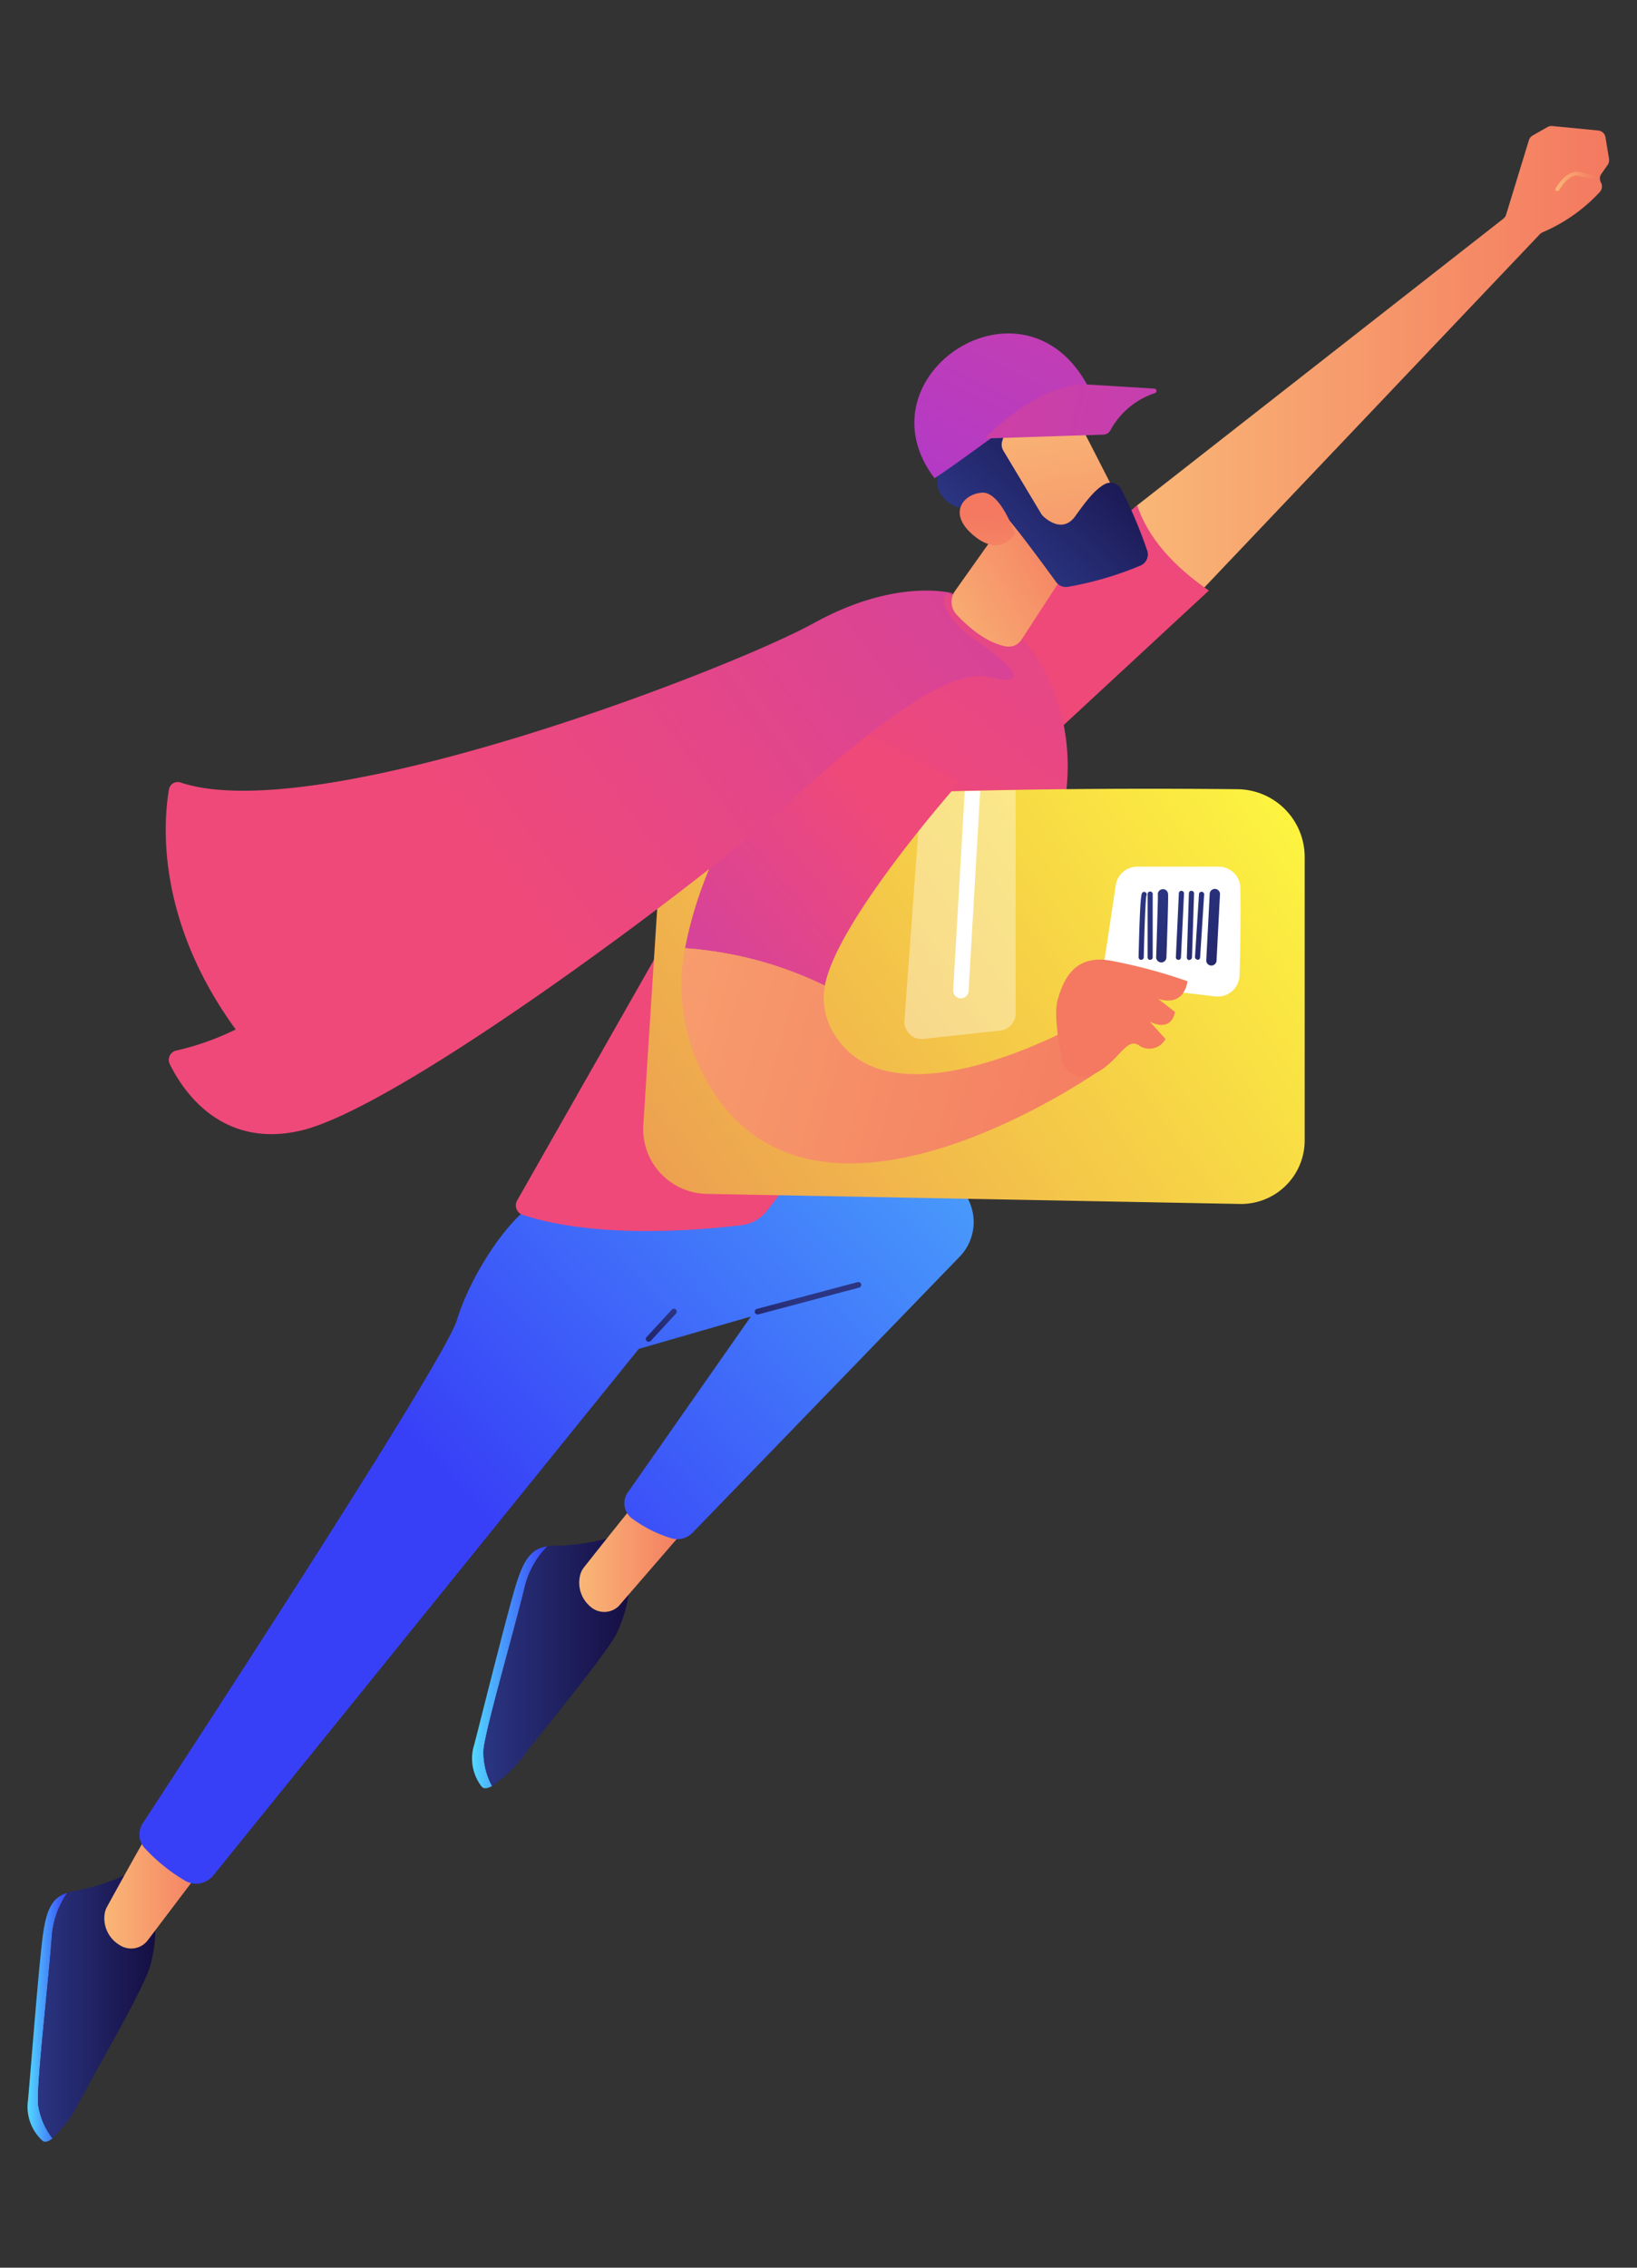
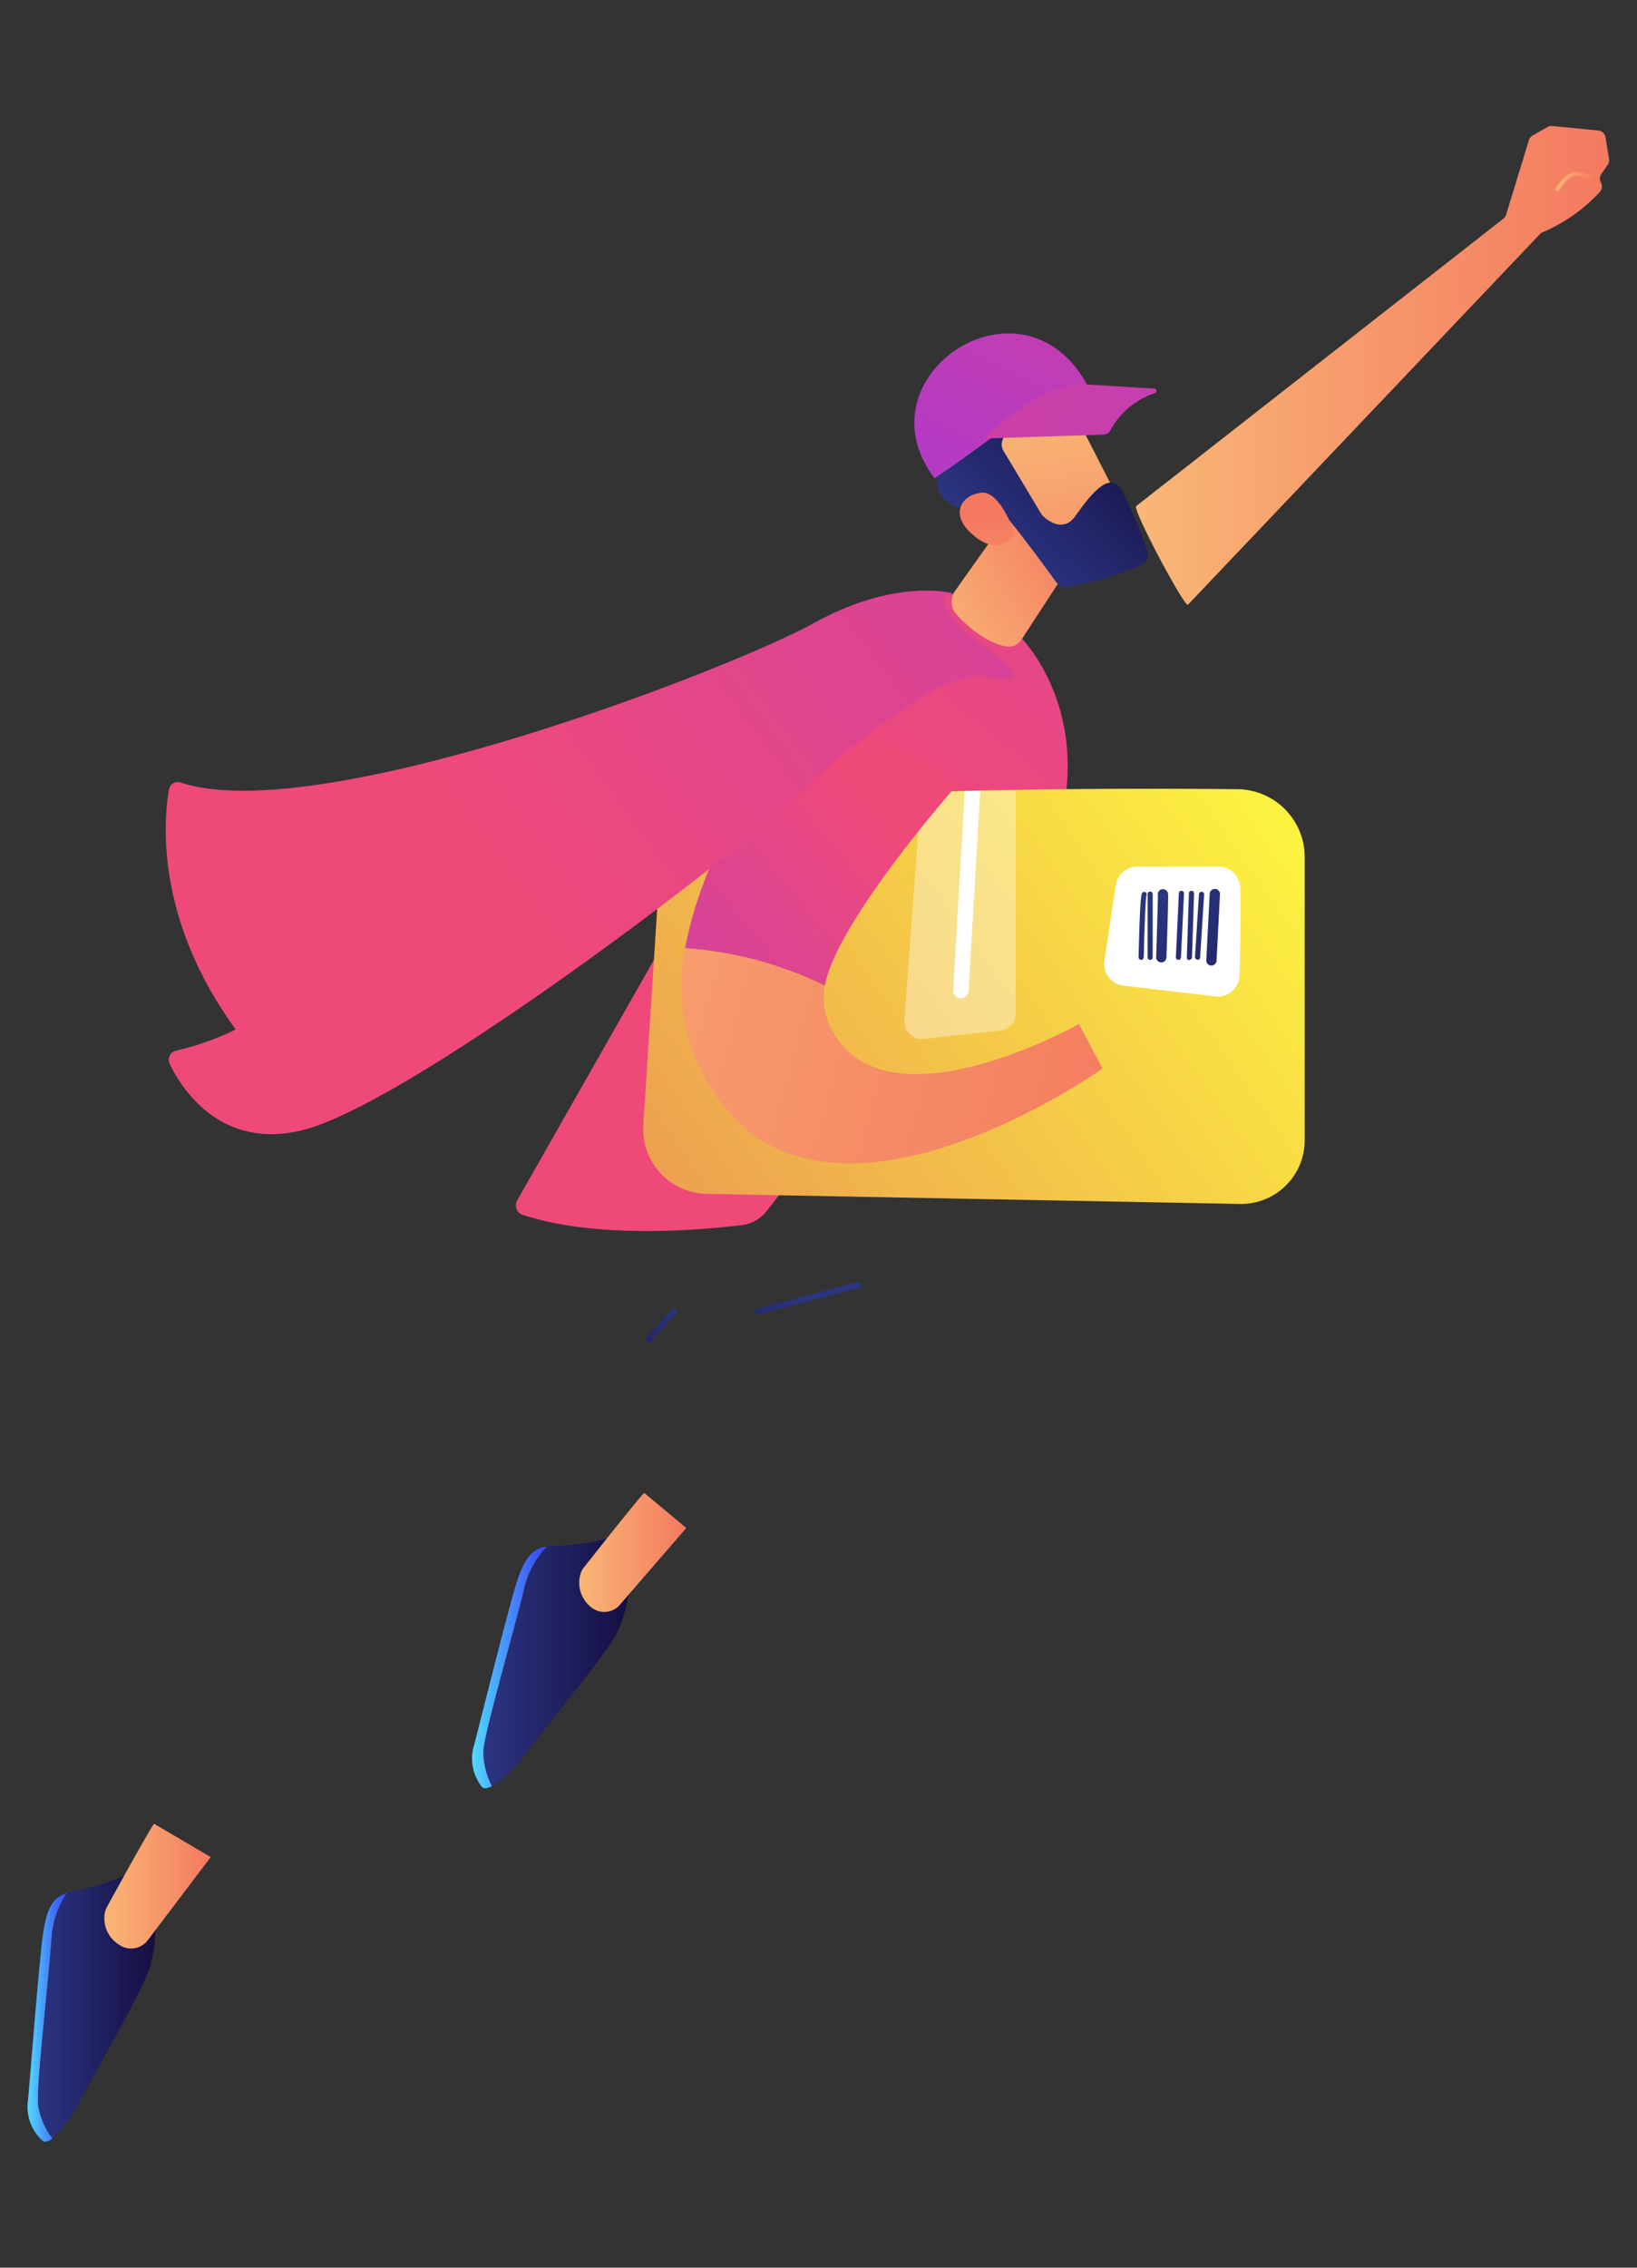
<svg xmlns="http://www.w3.org/2000/svg" xmlns:xlink="http://www.w3.org/1999/xlink" id="Background" viewBox="0 0 260 360">
  <rect x="0" y="0" width="260" height="360" fill="#333333" stroke="none" />
  <defs>
    <style>.cls-1{fill:none;}.cls-2{clip-path:url(#clip-path);}.cls-3{fill:url(#linear-gradient);}.cls-4{fill:url(#linear-gradient-2);}.cls-5{fill:url(#linear-gradient-3);}.cls-6{fill:url(#linear-gradient-4);}.cls-7{fill:url(#linear-gradient-5);}.cls-8{fill:url(#linear-gradient-6);}.cls-9{fill:url(#linear-gradient-7);}.cls-10{fill:url(#linear-gradient-8);}.cls-11{fill:url(#linear-gradient-9);}.cls-12{fill:url(#Безымянный_градиент_6);}.cls-13{fill:url(#linear-gradient-10);}.cls-14{fill:url(#linear-gradient-11);}.cls-15{fill:url(#linear-gradient-12);}.cls-16{fill:url(#linear-gradient-13);}.cls-17{fill:url(#linear-gradient-14);}.cls-18{fill:url(#linear-gradient-15);}.cls-19{fill:url(#linear-gradient-16);}.cls-20{fill:url(#linear-gradient-17);}.cls-21{fill:url(#linear-gradient-18);}.cls-22,.cls-23{fill:#fff;}.cls-23{opacity:0.37;}.cls-24{fill:url(#linear-gradient-19);}.cls-25{fill:url(#linear-gradient-20);}.cls-26{fill:url(#linear-gradient-21);}.cls-27{fill:url(#linear-gradient-22);}.cls-28{fill:url(#linear-gradient-23);}.cls-29{fill:url(#linear-gradient-24);}.cls-30{fill:url(#linear-gradient-25);}.cls-31{fill:url(#linear-gradient-26);}.cls-32{fill:url(#linear-gradient-27);}.cls-33{fill:url(#linear-gradient-28);}.cls-34{fill:url(#linear-gradient-29);}.cls-35{fill:url(#linear-gradient-30);}.cls-36{fill:url(#linear-gradient-31);}</style>
    <clipPath id="clip-path">
      <rect class="cls-1" width="260" height="360" />
    </clipPath>
    <linearGradient id="linear-gradient" x1="180.41" y1="58.01" x2="255.59" y2="58.01" gradientUnits="userSpaceOnUse">
      <stop offset="0" stop-color="#f9b776" />
      <stop offset="1" stop-color="#f47960" />
    </linearGradient>
    <linearGradient id="linear-gradient-2" x1="247.04" y1="28.77" x2="253.68" y2="28.77" xlink:href="#linear-gradient" />
    <linearGradient id="linear-gradient-3" x1="214.82" y1="28.63" x2="179.56" y2="87.34" gradientUnits="userSpaceOnUse">
      <stop offset="0" stop-color="#a737d5" />
      <stop offset="1" stop-color="#ef497a" />
    </linearGradient>
    <linearGradient id="linear-gradient-4" x1="4.41" y1="320.24" x2="10.7" y2="320.24" gradientUnits="userSpaceOnUse">
      <stop offset="0" stop-color="#53d8ff" />
      <stop offset="1" stop-color="#3840f7" />
    </linearGradient>
    <linearGradient id="linear-gradient-5" x1="6.03" y1="318.51" x2="24.68" y2="318.51" gradientUnits="userSpaceOnUse">
      <stop offset="0" stop-color="#2b3582" />
      <stop offset="1" stop-color="#150e42" />
    </linearGradient>
    <linearGradient id="linear-gradient-6" x1="75" y1="264.68" x2="86.94" y2="264.68" xlink:href="#linear-gradient-4" />
    <linearGradient id="linear-gradient-7" x1="76.79" y1="263.84" x2="100.07" y2="263.84" xlink:href="#linear-gradient-5" />
    <linearGradient id="linear-gradient-8" x1="16.57" y1="299.42" x2="33.46" y2="299.42" xlink:href="#linear-gradient" />
    <linearGradient id="linear-gradient-9" x1="91.98" y1="246.44" x2="109.03" y2="246.44" xlink:href="#linear-gradient" />
    <linearGradient id="Безымянный_градиент_6" x1="185.46" y1="131.86" x2="75.11" y2="238.59" xlink:href="#linear-gradient-4" />
    <linearGradient id="linear-gradient-10" x1="127.62" y1="206.72" x2="109.83" y2="222.1" xlink:href="#linear-gradient-5" />
    <linearGradient id="linear-gradient-11" x1="106.91" y1="207.73" x2="97.36" y2="221.39" xlink:href="#linear-gradient-5" />
    <linearGradient id="linear-gradient-12" x1="313.67" y1="-79.12" x2="141.64" y2="132.37" xlink:href="#linear-gradient-3" />
    <linearGradient id="linear-gradient-13" x1="56.85" y1="147.72" x2="42.47" y2="165.55" gradientUnits="userSpaceOnUse">
      <stop offset="0" stop-color="#f9c200" />
      <stop offset="1" stop-color="#9b1e5f" />
    </linearGradient>
    <linearGradient id="linear-gradient-14" x1="555.99" y1="-976.9" x2="577.23" y2="-998.69" gradientTransform="translate(-653.24 889.89) rotate(15.65)" xlink:href="#linear-gradient" />
    <linearGradient id="linear-gradient-15" x1="-1906.37" y1="-124.39" x2="-1933.27" y2="-88.81" gradientTransform="translate(1561.77 -1238.11) rotate(-46.73)" xlink:href="#linear-gradient" />
    <linearGradient id="linear-gradient-16" x1="-1926.91" y1="-115.85" x2="-1897.49" y2="-115.85" gradientTransform="translate(1561.77 -1238.11) rotate(-46.73)" xlink:href="#linear-gradient-5" />
    <linearGradient id="linear-gradient-17" x1="-1945.76" y1="-96.22" x2="-1924.19" y2="-118.35" gradientTransform="translate(1561.77 -1238.11) rotate(-46.73)" xlink:href="#linear-gradient" />
    <linearGradient id="linear-gradient-18" x1="-856.99" y1="125.18" x2="-646.88" y2="271.76" gradientTransform="matrix(-1, 0, 0, 1, -652.54, 0)" gradientUnits="userSpaceOnUse">
      <stop offset="0" stop-color="#fdf53f" />
      <stop offset="1" stop-color="#d93c65" />
    </linearGradient>
    <linearGradient id="linear-gradient-19" x1="-838.13" y1="139.82" x2="-864.25" y2="177.78" gradientTransform="matrix(-1, 0, 0, 1, -652.54, 0)" xlink:href="#linear-gradient-5" />
    <linearGradient id="linear-gradient-20" x1="-837.19" y1="140.47" x2="-863.31" y2="178.42" gradientTransform="matrix(-1, 0, 0, 1, -652.54, 0)" xlink:href="#linear-gradient-5" />
    <linearGradient id="linear-gradient-21" x1="-836.06" y1="141.25" x2="-862.18" y2="179.2" gradientTransform="matrix(-1, 0, 0, 1, -652.54, 0)" xlink:href="#linear-gradient-5" />
    <linearGradient id="linear-gradient-22" x1="-834.1" y1="142.6" x2="-860.21" y2="180.55" gradientTransform="matrix(-1, 0, 0, 1, -652.54, 0)" xlink:href="#linear-gradient-5" />
    <linearGradient id="linear-gradient-23" x1="-832.81" y1="143.49" x2="-858.92" y2="181.44" gradientTransform="matrix(-1, 0, 0, 1, -652.54, 0)" xlink:href="#linear-gradient-5" />
    <linearGradient id="linear-gradient-24" x1="-832" y1="144.04" x2="-858.12" y2="181.99" gradientTransform="matrix(-1, 0, 0, 1, -652.54, 0)" xlink:href="#linear-gradient-5" />
    <linearGradient id="linear-gradient-25" x1="-839.47" y1="138.9" x2="-865.59" y2="176.85" gradientTransform="matrix(-1, 0, 0, 1, -652.54, 0)" xlink:href="#linear-gradient-5" />
    <linearGradient id="linear-gradient-26" x1="331.06" y1="98.96" x2="265.93" y2="-28.76" gradientTransform="matrix(-1, 0, 0, 1, 471.63, 0)" xlink:href="#linear-gradient-3" />
    <linearGradient id="linear-gradient-27" x1="58.27" y1="194.18" x2="137.9" y2="128.03" xlink:href="#linear-gradient-3" />
    <linearGradient id="linear-gradient-28" x1="46.62" y1="145.04" x2="182.41" y2="182.2" xlink:href="#linear-gradient" />
    <linearGradient id="linear-gradient-29" x1="-567.43" y1="105.55" x2="-431.64" y2="142.7" gradientTransform="matrix(-1, 0, 0, 1, -189.47, 0)" xlink:href="#linear-gradient" />
    <linearGradient id="linear-gradient-30" x1="285.7" y1="-26.45" x2="74.05" y2="130.93" xlink:href="#linear-gradient-3" />
    <linearGradient id="linear-gradient-31" x1="279.93" y1="93.38" x2="47.78" y2="34.8" xlink:href="#linear-gradient-3" />
  </defs>
  <g class="cls-2">
    <path class="cls-3" d="M180.45,80.35l58.32-45.63a1.3,1.3,0,0,0,.44-.64l3.62-11.82a1.28,1.28,0,0,1,.6-.75l2.35-1.34a1.33,1.33,0,0,1,.78-.16l7.3.71A1.3,1.3,0,0,1,255,21.81l.56,3.42a1.34,1.34,0,0,1-.22.95l-1,1.42a1.3,1.3,0,0,0-.07,1.37h0a1.3,1.3,0,0,1-.16,1.49A26.5,26.5,0,0,1,245,36.88a1.35,1.35,0,0,0-.44.31L188.68,96C188.18,96.54,179.82,80.84,180.45,80.35Z" />
    <path class="cls-4" d="M247.34,30.32a.23.23,0,0,1-.14,0,.3.3,0,0,1-.12-.41c.07-.13,1.8-3.22,4-2.55,1.7.52,2.17.33,2.18.32a.29.29,0,0,1,.4.09.31.31,0,0,1-.09.43c-.14.09-.72.33-2.67-.26-1.71-.53-3.25,2.24-3.26,2.26A.32.32,0,0,1,247.34,30.32Z" />
-     <path class="cls-5" d="M180.61,80.21,154.26,102.3l8.15,18.85L192,93.75C186.31,89.83,182.34,85.37,180.61,80.21Z" />
    <path class="cls-6" d="M8.2,307.77a13.93,13.93,0,0,1,2.5-7.29c-2.48.81-3.42,2.66-4,7.6C6,314,4.78,329.88,4.45,333.4a7.3,7.3,0,0,0,2.25,6.4c.37.38,1,.2,1.63-.33a11.45,11.45,0,0,1-2.23-5.11C5.66,332,7.62,315.55,8.2,307.77Z" />
    <path class="cls-7" d="M24.46,303.15l-4.32-5.6a34.29,34.29,0,0,1-7.86,2.56,9.19,9.19,0,0,0-1.58.37,13.93,13.93,0,0,0-2.5,7.29c-.58,7.78-2.54,24.22-2.1,26.59a11.45,11.45,0,0,0,2.23,5.11,22,22,0,0,0,4.61-6.39c2.07-4,9.08-15.93,10.72-20.39A21.24,21.24,0,0,0,24.46,303.15Z" />
    <path class="cls-8" d="M83.26,252.25a13.89,13.89,0,0,1,3.68-6.77c-2.59.39-3.82,2.06-5.21,6.83-1.65,5.69-5.5,21.19-6.4,24.61a7.29,7.29,0,0,0,1.15,6.68c.31.43.91.35,1.67-.06a11.54,11.54,0,0,1-1.36-5.41C76.75,275.72,81.41,259.83,83.26,252.25Z" />
    <path class="cls-9" d="M100.07,250.39l-3.34-6.24a34.36,34.36,0,0,1-8.17,1.23,9.09,9.09,0,0,0-1.62.1,13.89,13.89,0,0,0-3.68,6.77c-1.85,7.58-6.51,23.47-6.47,25.88a11.54,11.54,0,0,0,1.36,5.41,22.18,22.18,0,0,0,5.6-5.54c2.7-3.59,11.59-14.21,14-18.33A21.37,21.37,0,0,0,100.07,250.39Z" />
    <path class="cls-10" d="M24.46,289.52c-.75,1-6.27,11-7.47,13.21a3.27,3.27,0,0,0-.38,1.18A4.94,4.94,0,0,0,19,308.78a3.32,3.32,0,0,0,4.47-.76l10-13.21Z" />
    <path class="cls-11" d="M102.32,237c-.91.85-8,9.84-9.55,11.79a3.32,3.32,0,0,0-.58,1.1A4.94,4.94,0,0,0,93.71,255a3.31,3.31,0,0,0,4.53,0L109,242.57Z" />
-     <path class="cls-12" d="M115.85,189.59c0-2.79,16-1.8,30-3.42a7.89,7.89,0,0,1,6.57,13.33L110,243.32a3.34,3.34,0,0,1-3.44.86A20.57,20.57,0,0,1,100.3,241a3,3,0,0,1-.56-4.11L119.26,209l-17.81,5.14-67.58,83.6a3.5,3.5,0,0,1-4.59.76,28.35,28.35,0,0,1-6.39-5.21,3.26,3.26,0,0,1-.19-3.88c7.45-11.39,48-73.45,49.89-79.9,2.11-7.1,9.89-20.1,17.16-20.57S115.85,189.59,115.85,189.59Z" />
    <path class="cls-13" d="M120.33,208.68a.47.47,0,0,1-.44-.34.45.45,0,0,1,.32-.55l16-4.25a.46.46,0,0,1,.56.32.45.45,0,0,1-.32.55l-16,4.25Z" />
    <path class="cls-14" d="M103,213a.46.46,0,0,1-.3-.12.44.44,0,0,1,0-.63l4-4.34a.45.45,0,0,1,.67.61l-4,4.34A.44.44,0,0,1,103,213Z" />
    <path class="cls-15" d="M162.41,101.5s8.47,8.64,7,23.55a23.32,23.32,0,0,1-4.84,12l-42.74,55.14a6,6,0,0,1-4,2.3c-6.29.77-23,2.28-34.83-1.64a1.58,1.58,0,0,1-.86-2.28L121,122.25,144.5,94.87S155.72,91,162.41,101.5Z" />
    <path class="cls-16" d="M39.59,163.09a.48.48,0,0,1-.23-.9c.17-.09,16.57-9,20.06-11.91A.48.48,0,0,1,60,151C56.48,154,40.5,162.67,39.82,163A.46.46,0,0,1,39.59,163.09Z" />
    <path class="cls-17" d="M164.47,75.79l-12.77,18a3,3,0,0,0,.26,3.81c1.72,1.83,4.63,4.42,7.75,5a2.42,2.42,0,0,0,2.5-1L169,91.17S170.3,74.79,164.47,75.79Z" />
    <path class="cls-18" d="M168.07,60.72c.26.24,10.9,21.13,10.9,21.13l-12.06,5.82-13-18.3S163.75,56.65,168.07,60.72Z" />
    <path class="cls-19" d="M159.37,71.56l6,10a1.86,1.86,0,0,0,.33.41c.72.67,3.17,2.6,5.06,0,1.61-2.24,3.13-4.29,4.75-5.13a1.92,1.92,0,0,1,2.59.85,73,73,0,0,1,4.12,9.76,1.92,1.92,0,0,1-1.11,2.35,53.43,53.43,0,0,1-11.55,3.37,1.92,1.92,0,0,1-1.82-.77c-1.84-2.53-7-9.58-8.81-11.34s-4.68-1-6.05-.63a1.94,1.94,0,0,1-1.54-.2c-1.39-.84-3.81-2.92-1.59-6.45a1.93,1.93,0,0,0-.6-2.62c-1.55-1-3.23-2.93-1.63-6a6,6,0,0,1,6.5-3.18,2,2,0,0,0,2.09-1.17c.34-.82,1.26-.5,1.7-1.06s.28-.84.52-1.28c.8-1.41.74-2.54,2.57-3.34a8.09,8.09,0,0,1,4.55-.39,5.17,5.17,0,0,1,2.38.88,6.51,6.51,0,0,1,1.47,1.74c.88,1.32,1.79,2.93,1.22,4.41-.87,2.24-4.59,2.65-6.56,3.34a7.4,7.4,0,0,0-4.75,4.81A1.92,1.92,0,0,0,159.37,71.56Z" />
    <path class="cls-20" d="M161.2,84.73s-2.31-6.77-5.27-6.52-5.29,3.2-1.62,6.51C158.87,88.85,161.2,84.73,161.2,84.73Z" />
    <path class="cls-21" d="M207.22,181.07v-45a10.77,10.77,0,0,0-10.65-10.78c-17.73-.19-54.3-.2-84.21,2.32a8.09,8.09,0,0,0-7.41,7.78l-2.79,43.47a10.29,10.29,0,0,0,10.09,10.67l84.68,1.6A10.1,10.1,0,0,0,207.22,181.07Z" />
    <path class="cls-22" d="M197,141c.08,3.83,0,9.9-.13,13.82a3.46,3.46,0,0,1-3.86,3.36l-14.59-1.71a3.47,3.47,0,0,1-3-4l1.79-11.94a3.47,3.47,0,0,1,3.43-2.95h12.93A3.45,3.45,0,0,1,197,141Z" />
    <path class="cls-23" d="M158.83,163.61l-12.18,1.32a2.75,2.75,0,0,1-3-2.93l2.66-36.21c5.11-.16,10.14-.28,15-.36v35.46A2.74,2.74,0,0,1,158.83,163.61Z" />
    <path class="cls-22" d="M153.84,157.34a1.23,1.23,0,0,1-1.22,1.15h-.08a1.23,1.23,0,0,1-1.15-1.29l1.84-31.6,2.45-.06Z" />
    <path class="cls-24" d="M190.21,152.38a.4.4,0,0,0,.4-.38l.64-10a.41.41,0,0,0-.39-.43.4.4,0,0,0-.43.38l-.63,9.95a.42.42,0,0,0,.38.44Z" />
    <path class="cls-25" d="M188.91,152.38a.42.42,0,0,0,.41-.4l.33-10.14a.41.41,0,0,0-.4-.42.39.39,0,0,0-.42.39L188.5,152a.41.41,0,0,0,.39.42Z" />
    <path class="cls-26" d="M187.15,152.38a.41.41,0,0,1-.39-.43c.16-3.41.47-9.91.47-10.13a.41.41,0,0,1,.41-.4.41.41,0,0,1,.41.41c0,.16-.4,8.49-.48,10.16a.41.41,0,0,1-.4.39Zm.08-10.55Z" />
    <path class="cls-27" d="M184.45,152.79a.82.82,0,0,0,.81-.79c.34-9.83.28-10.05.24-10.2a.81.81,0,0,0-1.59.33c0,.59-.16,6.3-.28,9.81a.81.81,0,0,0,.79.84Z" />
    <path class="cls-28" d="M182.68,152.38a.4.4,0,0,0,.4-.41V142a.41.41,0,1,0-.81,0V152A.41.41,0,0,0,182.68,152.38Z" />
    <path class="cls-29" d="M181.25,152.38a.42.42,0,0,0,.41-.4c.07-3.46.26-9.11.42-9.79a.41.41,0,0,0-.58-.54c-.22.15-.43.29-.66,10.31a.41.41,0,0,0,.4.42Z" />
    <path class="cls-30" d="M192.4,153.28a.82.82,0,0,0,.82-.77l.54-10.45a.82.82,0,1,0-1.63-.09l-.54,10.46a.8.8,0,0,0,.77.85Z" />
    <path class="cls-31" d="M172.85,61.41c-10.23-19.33-36.76-1.77-24.42,14.52C157.61,69.83,168,60.75,172.85,61.41Z" />
    <path class="cls-32" d="M152.42,124.13l-23-11.79S113,128.53,108.81,150.53a60.28,60.28,0,0,1,22.2,5.95C132.9,146.09,152.42,124.13,152.42,124.13Z" />
    <path class="cls-33" d="M171.36,162.56s-28.68,16.21-38.35,2.37a10.89,10.89,0,0,1-2-8.45,60.28,60.28,0,0,0-22.2-5.95,30.43,30.43,0,0,0,3.3,20.81c17,31,63-1.71,63-1.71Z" />
-     <path class="cls-34" d="M172.72,170.81a3.29,3.29,0,0,1-4.05-2.57c-.57-2.9-1.28-7.36-.71-9.41.88-3.18,2.58-7.27,8.26-6.36a83.36,83.36,0,0,1,12.38,3.3s-.34,4.14-4.66,2.8l2.68,2.07s-.38,3.32-4,1.55l2.49,2.75a2.9,2.9,0,0,1-4.25,1C178.62,164.47,177.36,169.58,172.72,170.81Z" />
    <path class="cls-35" d="M28.08,166.76A1.52,1.52,0,0,0,27,169c2.07,4.18,8.17,13.39,20.75,10.49,16.1-3.72,65.23-40.86,76.35-51s25.85-22.79,33.05-21S160,105,155,101.66s-6.84-8.27-3.13-7.35c0,0-9-2.91-22.65,4.63-13.38,7.37-78.7,32.58-100.56,25.28a1.4,1.4,0,0,0-1.82,1.09c-.87,5-2.19,20.58,10.6,38.12A42.94,42.94,0,0,1,28.08,166.76Z" />
    <path class="cls-36" d="M156.86,69.6,175.24,69a1.34,1.34,0,0,0,1.12-.68,12.43,12.43,0,0,1,7.07-5.91.37.37,0,0,0-.1-.72L172.06,61h0c-5.62.43-10.59,3.81-15.33,8.24A.23.23,0,0,0,156.86,69.6Z" />
  </g>
</svg>